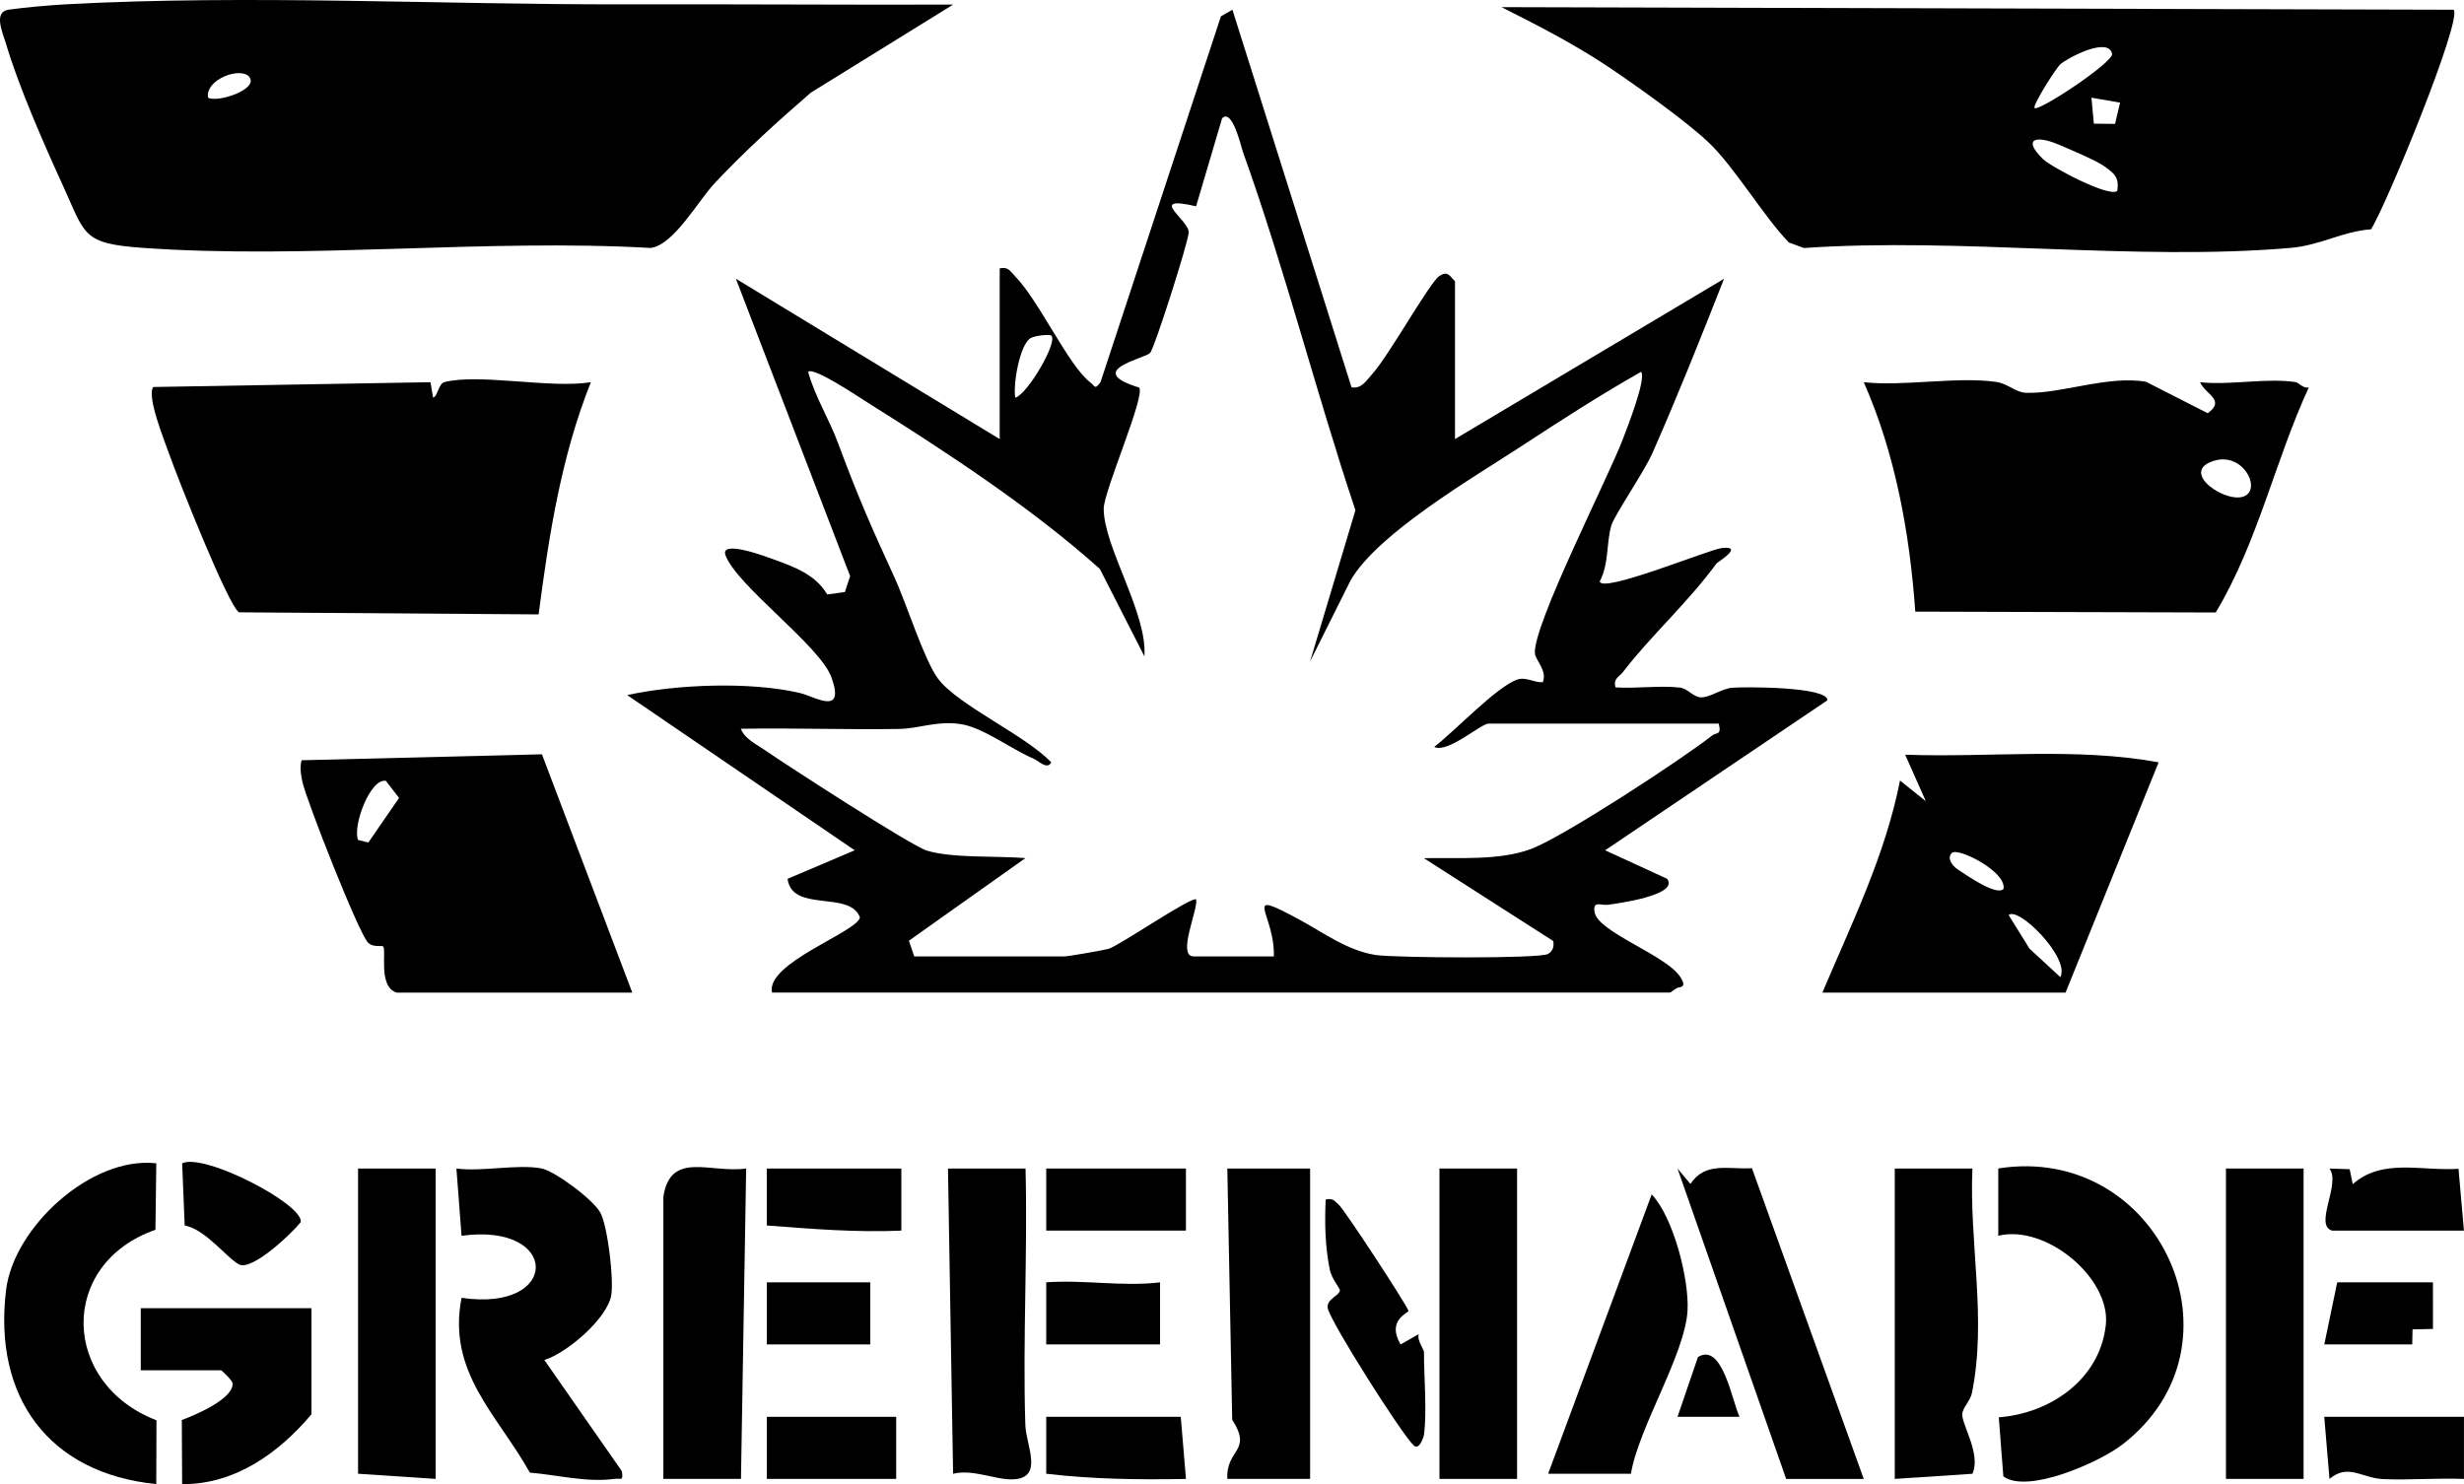
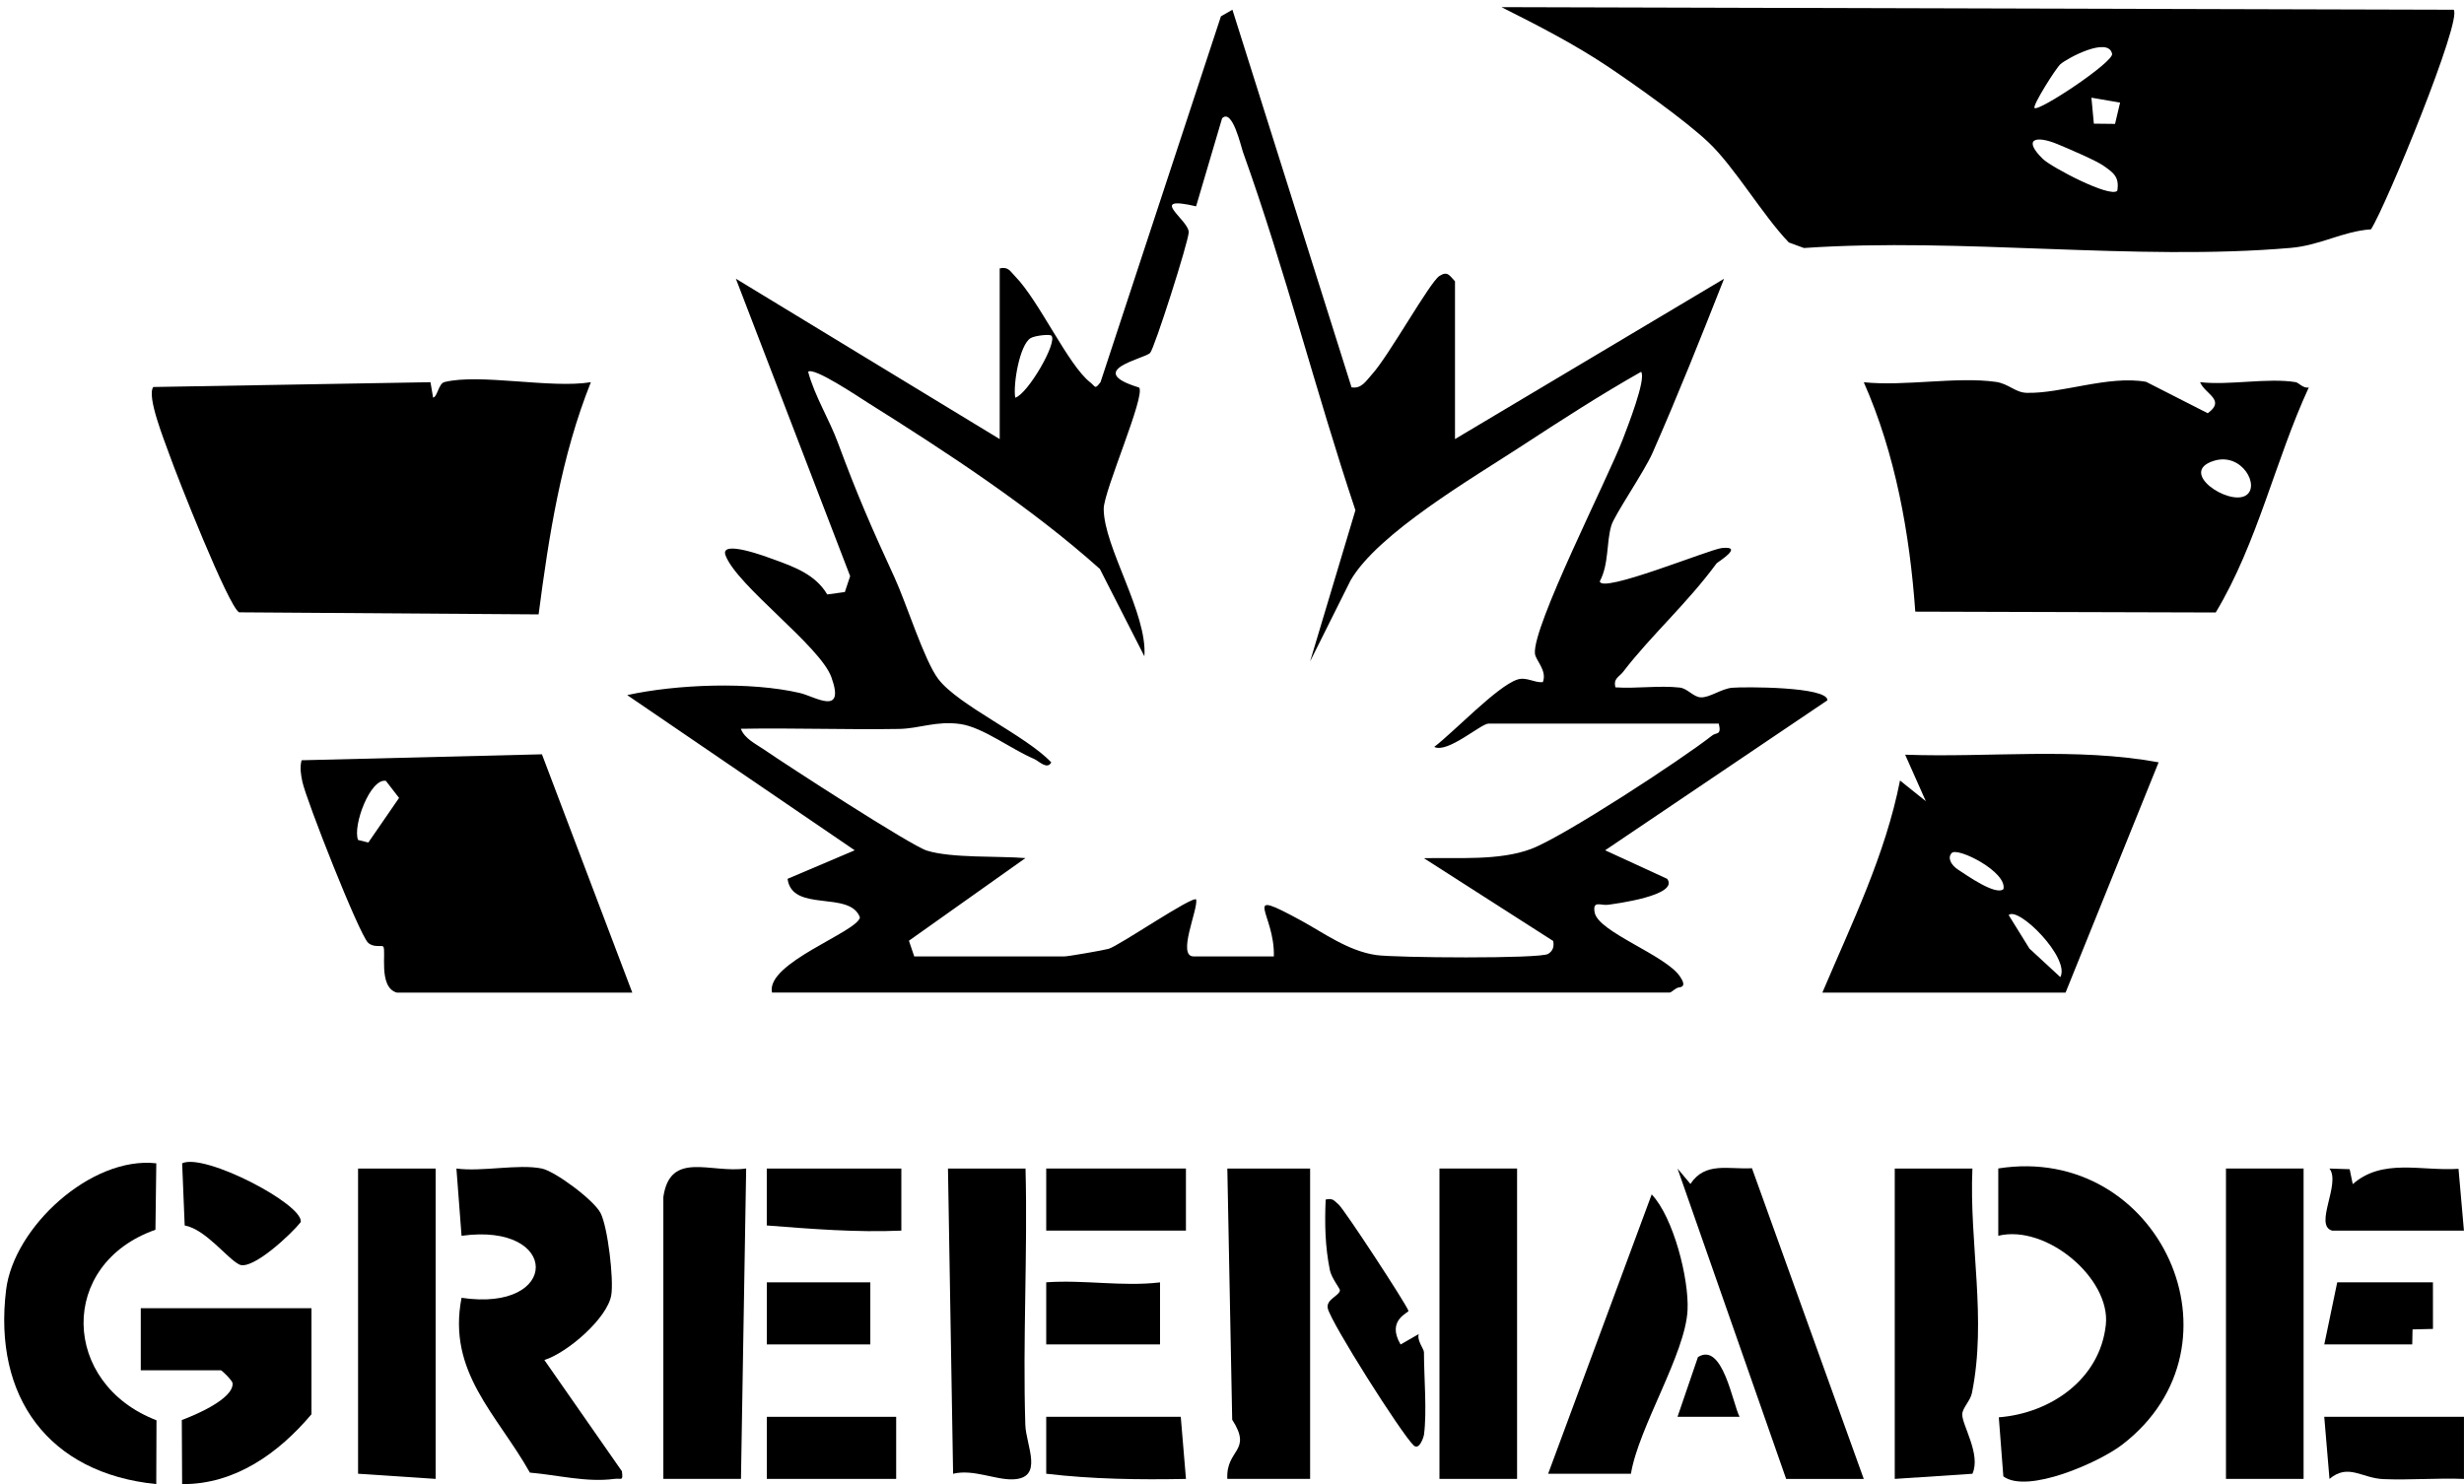
<svg xmlns="http://www.w3.org/2000/svg" id="svg-68f7b563b3693-svg-68cbeef4d762c-Layer_2" data-name="Layer 2" viewBox="0 0 748.84 451.13">
  <g id="svg-68f7b563b3693-svg-68cbeef4d762c-Layer_1-2" data-name="Layer 1">
    <g>
      <path d="M273.93,355.2v18.88c-13.71.59-27.27-.51-40.9-1.57v-17.31h40.9Z" />
      <g>
        <rect x="317.96" y="355.2" width="42.46" height="18.87" />
        <path d="M708.73,374.07c-5.58-1.65,2.76-14.27-.78-18.86l6.14.2.94,4.53c9.11-7.96,20.79-3.9,32.14-4.65l1.65,18.79h-40.1Z" />
        <g>
          <path d="M303.81,81.58c2.66-.58,3.17.86,4.68,2.39,7.27,7.4,16.12,27.01,22.81,32.23,1.68,1.31,1.37,2.33,3.16-.03L371.06,4.96l3.49-2,36.2,114.78c3.08.53,4.48-2.06,6.23-3.97,4.98-5.43,17.55-28,20.46-29.87,2.57-1.65,3.11-.07,4.75,1.61v47.96l81.77-48.73c-6.97,17.72-14.06,35.5-21.74,52.94-2.49,5.67-11.58,18.88-12.52,22.07-1.55,5.26-.69,11.66-3.5,16.95.3,3.89,33.29-9.7,37.1-10.11,7-.74-1.37,4.33-1.6,4.65-9.12,12.39-19.83,21.8-28.41,32.98-1.21,1.58-3.05,1.99-2.34,4.72,6.38.44,13.27-.64,19.57.07,2.31.26,4.09,2.85,6.33,2.97,2.71.15,6.29-2.64,9.6-2.92,3.52-.3,29-.39,28.93,3.81l-67.56,45.6,18.84,8.67c3.83,5.07-15.92,7.62-18.05,7.9s-4.65-1.44-3.98,2.31c1.08,6.03,21.74,12.99,26.01,19.6.72,1.11,1.75,2.84-.13,3.17-1.16,0-2.51,1.59-3.06,1.59H234.62c-1.96-8.99,25.77-18.31,26.73-22.82-3.02-8.34-20.63-1.35-22-11.75l20.41-8.67-69.15-47.18c15.03-3.29,37.41-4.16,52.52-.63,4.48,1.05,13.86,7.19,9.54-4.8-3.43-9.53-28.67-27.74-32.17-37.04-1.9-5.05,13.05.65,14.54,1.19,6.4,2.33,12.78,4.62,16.37,10.69l5.35-.74,1.61-4.82-34.73-90.42,80.18,48.75v-51.89ZM277.86,290.73h45.6c1.18,0,11.66-1.83,13.43-2.3,3.05-.81,25.64-16.3,26.65-15,.57,3.15-5.93,17.3-.77,17.3h24.37c.38-13.26-10.66-21.19,8.23-10.93,6.74,3.66,14.26,9.25,22.84,10.51,5.74.84,49.89,1.18,52.29-.35,1.51-.96,1.84-2.22,1.54-3.92l-39.3-25.17c10.23-.24,22.87.84,32.58-2.81,9.89-3.72,45.76-27.19,55.05-34.5,1.28-1.01,2.87.06,1.99-3.6h-69.98c-2.3,0-12.46,9.15-16.5,7.08,5.92-4.49,19.05-18.39,25.23-20.46,2.75-.92,5.08.99,7.77.79,1.4-3.49-2.17-6.62-2.39-8.65-.9-8.17,22.3-53.54,26.74-65.29,1.36-3.61,7.14-18.21,5.53-20.41-12.38,7-24.45,14.81-36.36,22.59-14.76,9.65-43.7,26.51-51.95,40.83l-12.3,24.63,13.78-45.97c-12.05-36.02-21.38-73.21-34.2-108.95-.57-1.59-3.19-13.32-6.32-10.19l-7.9,26.75c-15.21-3.51-2.08,4.19-2.25,7.94-.13,3.03-10.4,35.23-11.73,36.64-1.65,1.75-20.38,5.32-3.35,10.51,2.11,2.28-10.76,31.47-10.75,36.88.03,11.65,13.35,31.8,12.36,44.81l-13.53-26.55c-20.9-18.71-46.58-35.5-70.54-50.54-2.74-1.72-16.44-10.97-18.12-9.38,2.03,7.49,6.39,14.36,9.06,21.59,5.9,15.93,10.18,25.71,17.21,40.97,3.56,7.73,9.01,25.16,13.25,30.78,6.1,8.07,26.67,17.2,34.37,25.39-1.23,2.36-3.79-.45-5.23-1.06-6.86-2.89-15.56-9.63-22.41-10.6-7.37-1.04-12.35,1.39-18.67,1.49-15.99.27-32.04-.34-48.03-.05,1.15,3.02,4.53,4.59,7.04,6.31,6.83,4.71,44.6,29.2,49.48,30.72,7.56,2.36,21.71,1.59,29.97,2.28l-35.41,25.12,1.61,4.75ZM319.53,102.03c-.53-.5-4.96-.04-6.31.75-3.34,1.98-5.37,14.04-4.68,18.11,3.8-1.08,13.01-16.96,10.98-18.86Z" />
-           <path d="M289.66,1.4l-43.21,26.75c-10.11,8.71-20.02,17.72-29.17,27.44-5.18,5.51-12.47,18.85-19.54,19.78-50.35-2.86-104.34,3.53-154.25-.02-18.75-1.33-17.45-3.9-24.59-19.44C13.29,43.69,5.53,25.9,1.81,13.25c-.95-3.23-3.96-9.64.81-10.31,4.68-.66,12.48-1.36,17.28-1.62,55.91-3.03,114.18.13,169.83,0,33.3-.08,66.64.18,99.92.08ZM75.78,23.41c-2.48-3.24-13.42.6-12.56,6.27,2.88,1.64,15.44-2.51,12.56-6.27Z" />
          <path d="M745.69,2.96c2.77,2.82-20.39,59.3-25.11,66.75-8.61.59-15.37,4.86-24.37,5.64-47.21,4.09-100.14-3.25-147.97.04l-4.6-1.69c-8.08-8.44-16.44-22.92-24.51-30.53-6.98-6.58-22.18-17.38-30.51-22.96-10.17-6.81-21.4-12.55-32.3-18.04l289.36.79ZM618.32,32.83c1.26,1.2,24.11-13.98,23.57-16.48-1.15-5.34-13.54,1.29-15.69,3.15-1.36,1.17-8.59,12.65-7.88,13.33ZM635.61,29.69l.74,7.9,6.44.07,1.53-6.47-8.72-1.5ZM643.47,57.99c.69-4.25-1.19-5.49-4.18-7.6-2.28-1.62-10.7-5.21-13.9-6.54-6.89-2.87-10.71-1.52-4.5,4.5,2.55,2.46,20.32,11.86,22.57,9.65Z" />
          <path d="M130.83,116.19l.79,4.67c1.33-.2,1.64-4.27,3.46-4.72,10.78-2.68,32.4,2.05,44.49.04-9.01,22.53-12.75,46.59-15.88,70.58l-91.03-.63c-3.26-1.79-18.91-41.48-21.2-47.99-1.45-4.12-6.95-17.63-4.88-20.5l84.26-1.46Z" />
          <path d="M697.73,116.18c.85.14,2.31,2,3.94,1.59-10.27,22.29-15.5,47.1-28.28,68.41l-91.31-.26c-1.68-23.68-6.02-47.9-15.65-69.73,12.42,1.31,28.23-1.79,40.18-.1,3.8.54,5.86,3.22,9.27,3.32,10.59.3,24.87-5.38,36.33-3.35l18.75,9.55c5.57-4.05-.78-5.73-2.33-9.44,8.91,1.03,20.59-1.4,29.09,0ZM682.58,150.58c4.37-2.79-1.18-13.09-9.67-10.53-11.26,3.4,4.52,13.83,9.67,10.53Z" />
          <path d="M120.61,301.73c-5.8-1.62-3.09-12.88-4.15-14.02-.39-.42-2.98.41-4.6-1.15-2.76-2.65-18.76-43.31-19.96-48.91-.46-2.15-.83-4.38-.24-6.55l73.04-1.81,27.46,72.44h-71.55ZM111.93,256.12l9.35-13.57-4.01-5.19c-4.75-.86-10.16,13.69-8.45,17.97l3.12.78Z" />
          <path d="M553.84,301.73c8.92-21.05,19.14-41.8,23.6-64.47l7.84,6.28-6.28-14.13c25.61.93,51.78-2.32,77.03,2.32l-28.28,70h-73.91ZM608.87,270.28c1.19-5.24-13.91-12.85-15.71-10.99-1.38,1.43-.25,3.66,1.99,5.11,2.54,1.64,11.36,7.91,13.72,5.88ZM626.17,297.01c3.05-5.79-12.8-21.62-15.71-18.85l6.31,10.18,9.39,8.68Z" />
          <path d="M607.46,430.83c15.69-1.21,30.76-11.55,32.53-28.13,1.5-14.06-18.04-30.6-32.69-27.06v-20.46c48.85-7.71,77.15,53.7,37.61,84-6.94,5.32-28.74,15.03-36.07,9.6l-1.38-17.96Z" />
          <path d="M164.64,355.2c4.06.83,15.89,9.6,17.89,13.56,2.2,4.34,4.02,20.04,3.25,24.88-1.13,7.06-13.37,17.59-20.34,19.77l23.56,33.81c.42,3.2-.13,2.04-2.31,2.33-8.45,1.13-17.29-1.21-25.65-1.91-9.97-17.74-25.18-30.54-20.77-53.14,30.13,4.47,30.03-23,0-18.85l-1.56-20.45c7.67,1.06,18.82-1.45,25.95,0Z" />
          <path d="M47.5,353.62l-.26,20.2c-29.71,10.42-28.64,46.79.32,57.91l-.07,19.4c-32.76-3.28-49.61-26.52-45.64-59.02,2.32-19.05,25.84-40.75,45.65-38.49Z" />
          <path d="M542.83,449.55l-33.01-94.34,3.92,4.68c4.49-6.83,11.57-4.37,18.7-4.78l33.98,94.45h-23.59Z" />
          <path d="M398.16,355.2v94.35h-25.16c-.47-9.16,7.77-8.23,1.48-18l-1.48-76.35h25.16Z" />
          <path d="M201.6,363.85c2.1-14.25,14.45-7.07,25.17-8.66l-1.58,94.36h-23.59v-85.7Z" />
          <path d="M599.44,355.2c-1.01,22.79,4.44,45.66-.15,68.25-.49,2.41-2.87,4.48-2.94,6.45-.11,3.22,5.78,12.23,3.09,18.09l-23.6,1.56v-94.35h23.59Z" />
          <rect x="676.5" y="355.2" width="23.59" height="94.35" />
          <polygon points="132.4 355.2 132.4 449.55 108.82 447.98 108.82 355.2 132.4 355.2" />
          <rect x="437.47" y="355.2" width="23.59" height="94.35" />
          <path d="M311.67,355.2c.67,25.9-.87,52-.06,77.91.19,6.26,5.8,16.29-3.85,16.58-5.35.16-12.05-3.19-18.1-1.7l-1.56-92.79h23.59Z" />
          <path d="M94.66,397.66v32.24c-9.97,11.81-23.21,21.35-39.31,21.24l-.1-19.49c3.9-1.41,15.86-6.47,15.43-11.21-.08-.83-3.27-3.9-3.53-3.9h-24.37v-18.87h51.89Z" />
          <path d="M495.66,447.98h-25.16l31.47-84.91c6.62,6.99,11.35,25.61,10.9,35.15-.63,13.31-14.86,35.57-17.21,49.76Z" />
          <path d="M432.76,436.19c-.07.48-1.39,4.87-3.15,3.16-3.83-3.71-25.07-37.21-26.08-41.63-.63-2.77,3.62-3.85,3.69-5.53.02-.47-2.58-3.76-3.05-6.06-1.48-7.37-1.59-13.99-1.29-21.49,2.23-.52,2.58.34,3.96,1.53,1.78,1.55,20.63,30.38,21.21,32.3.17.58-6.82,2.75-2.39,10.22l5.51-3.16c-.6,1.95,1.59,4.55,1.59,5.49,0,7.6.95,18.08,0,25.16Z" />
          <path d="M358.85,430.68l1.58,18.88c-14.23.27-28.37.09-42.47-1.58v-17.3h40.89Z" />
          <path d="M748.83,430.68v18.88c-8.1-.32-16.32.38-24.43.06-6.72-.27-10.66-4.88-16.44-.07l-1.59-18.87h42.46Z" />
          <rect x="233.05" y="430.68" width="39.31" height="18.87" />
          <path d="M55.35,353.62c6.77-3.25,36.97,12.51,36.05,17.87-2.71,3.47-14.76,14.85-18.7,12.88-3.67-1.83-10.16-10.66-16.57-11.86l-.77-18.9Z" />
          <path d="M317.96,408.67v-18.88c11.56-.82,23.28,1.38,34.59.02v18.86s-34.59,0-34.59,0Z" />
          <rect x="233.05" y="389.8" width="31.45" height="18.87" />
          <polygon points="739.4 389.8 739.41 403.96 733.2 404.11 733.11 408.67 706.38 408.67 710.31 389.8 739.4 389.8" />
          <path d="M528.68,430.67h-18.86s6.21-18.15,6.21-18.15c7.53-4.74,10.55,14.2,12.65,18.15Z" />
        </g>
      </g>
    </g>
  </g>
</svg>